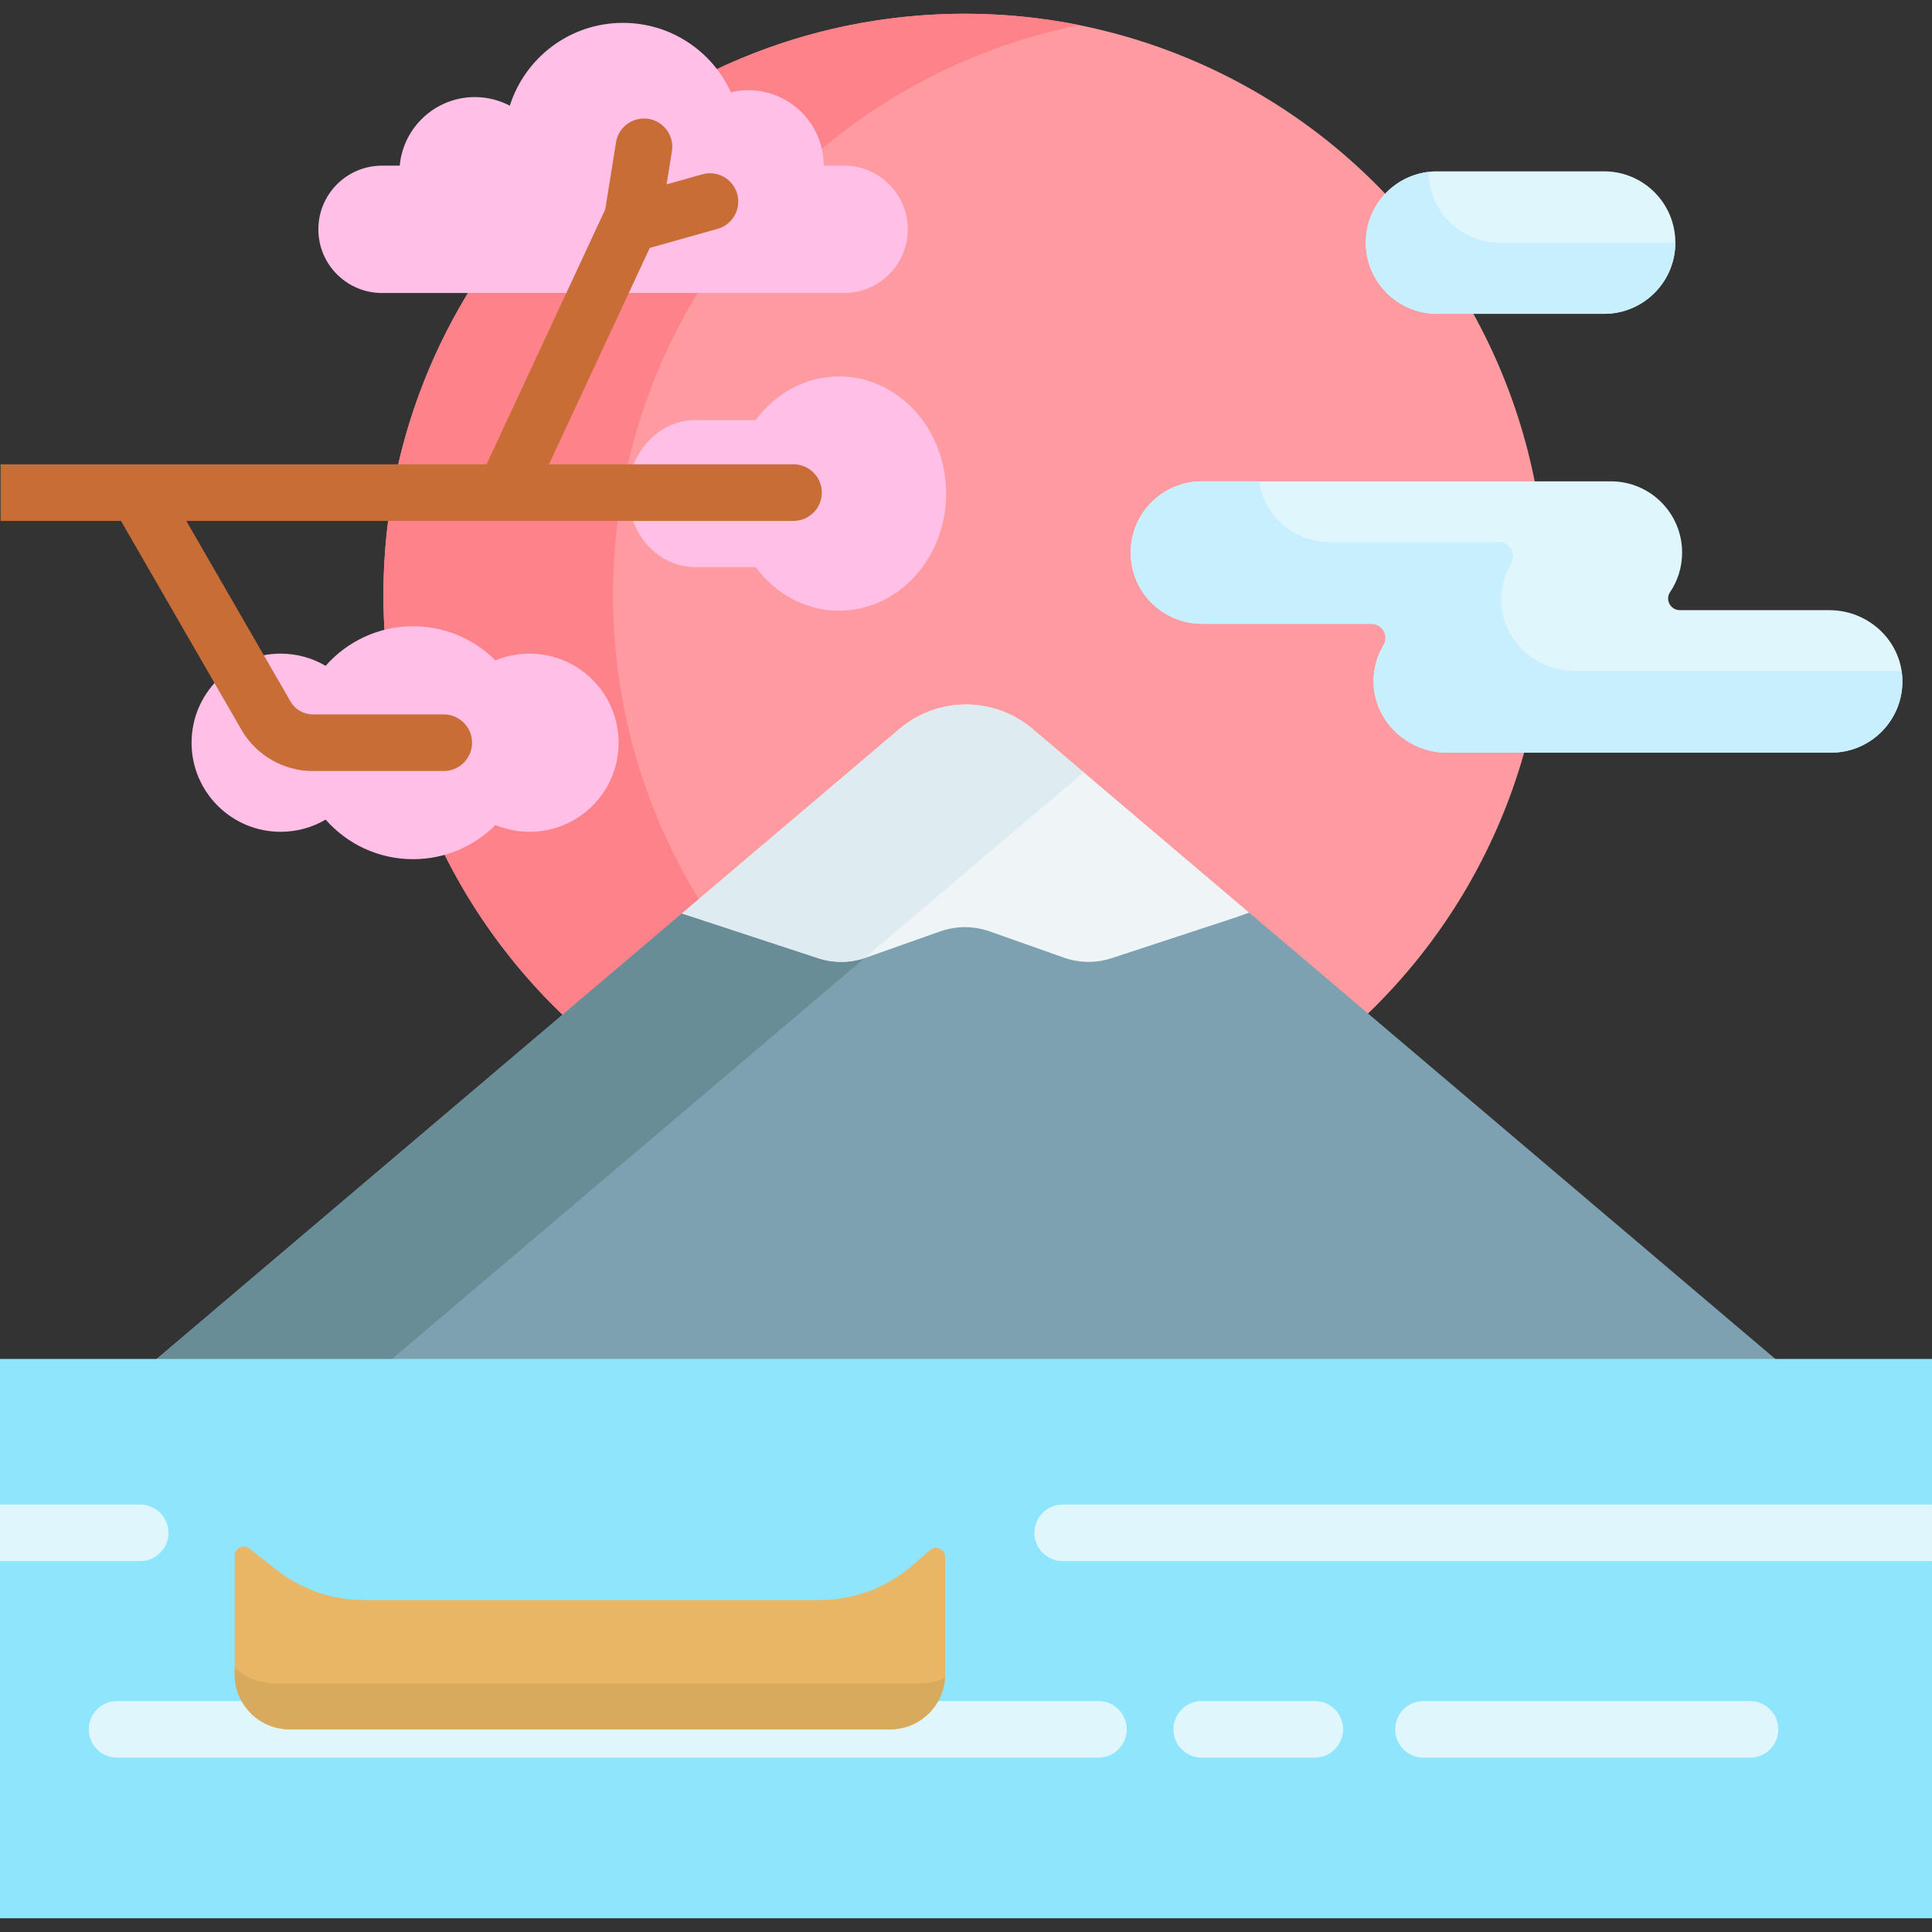
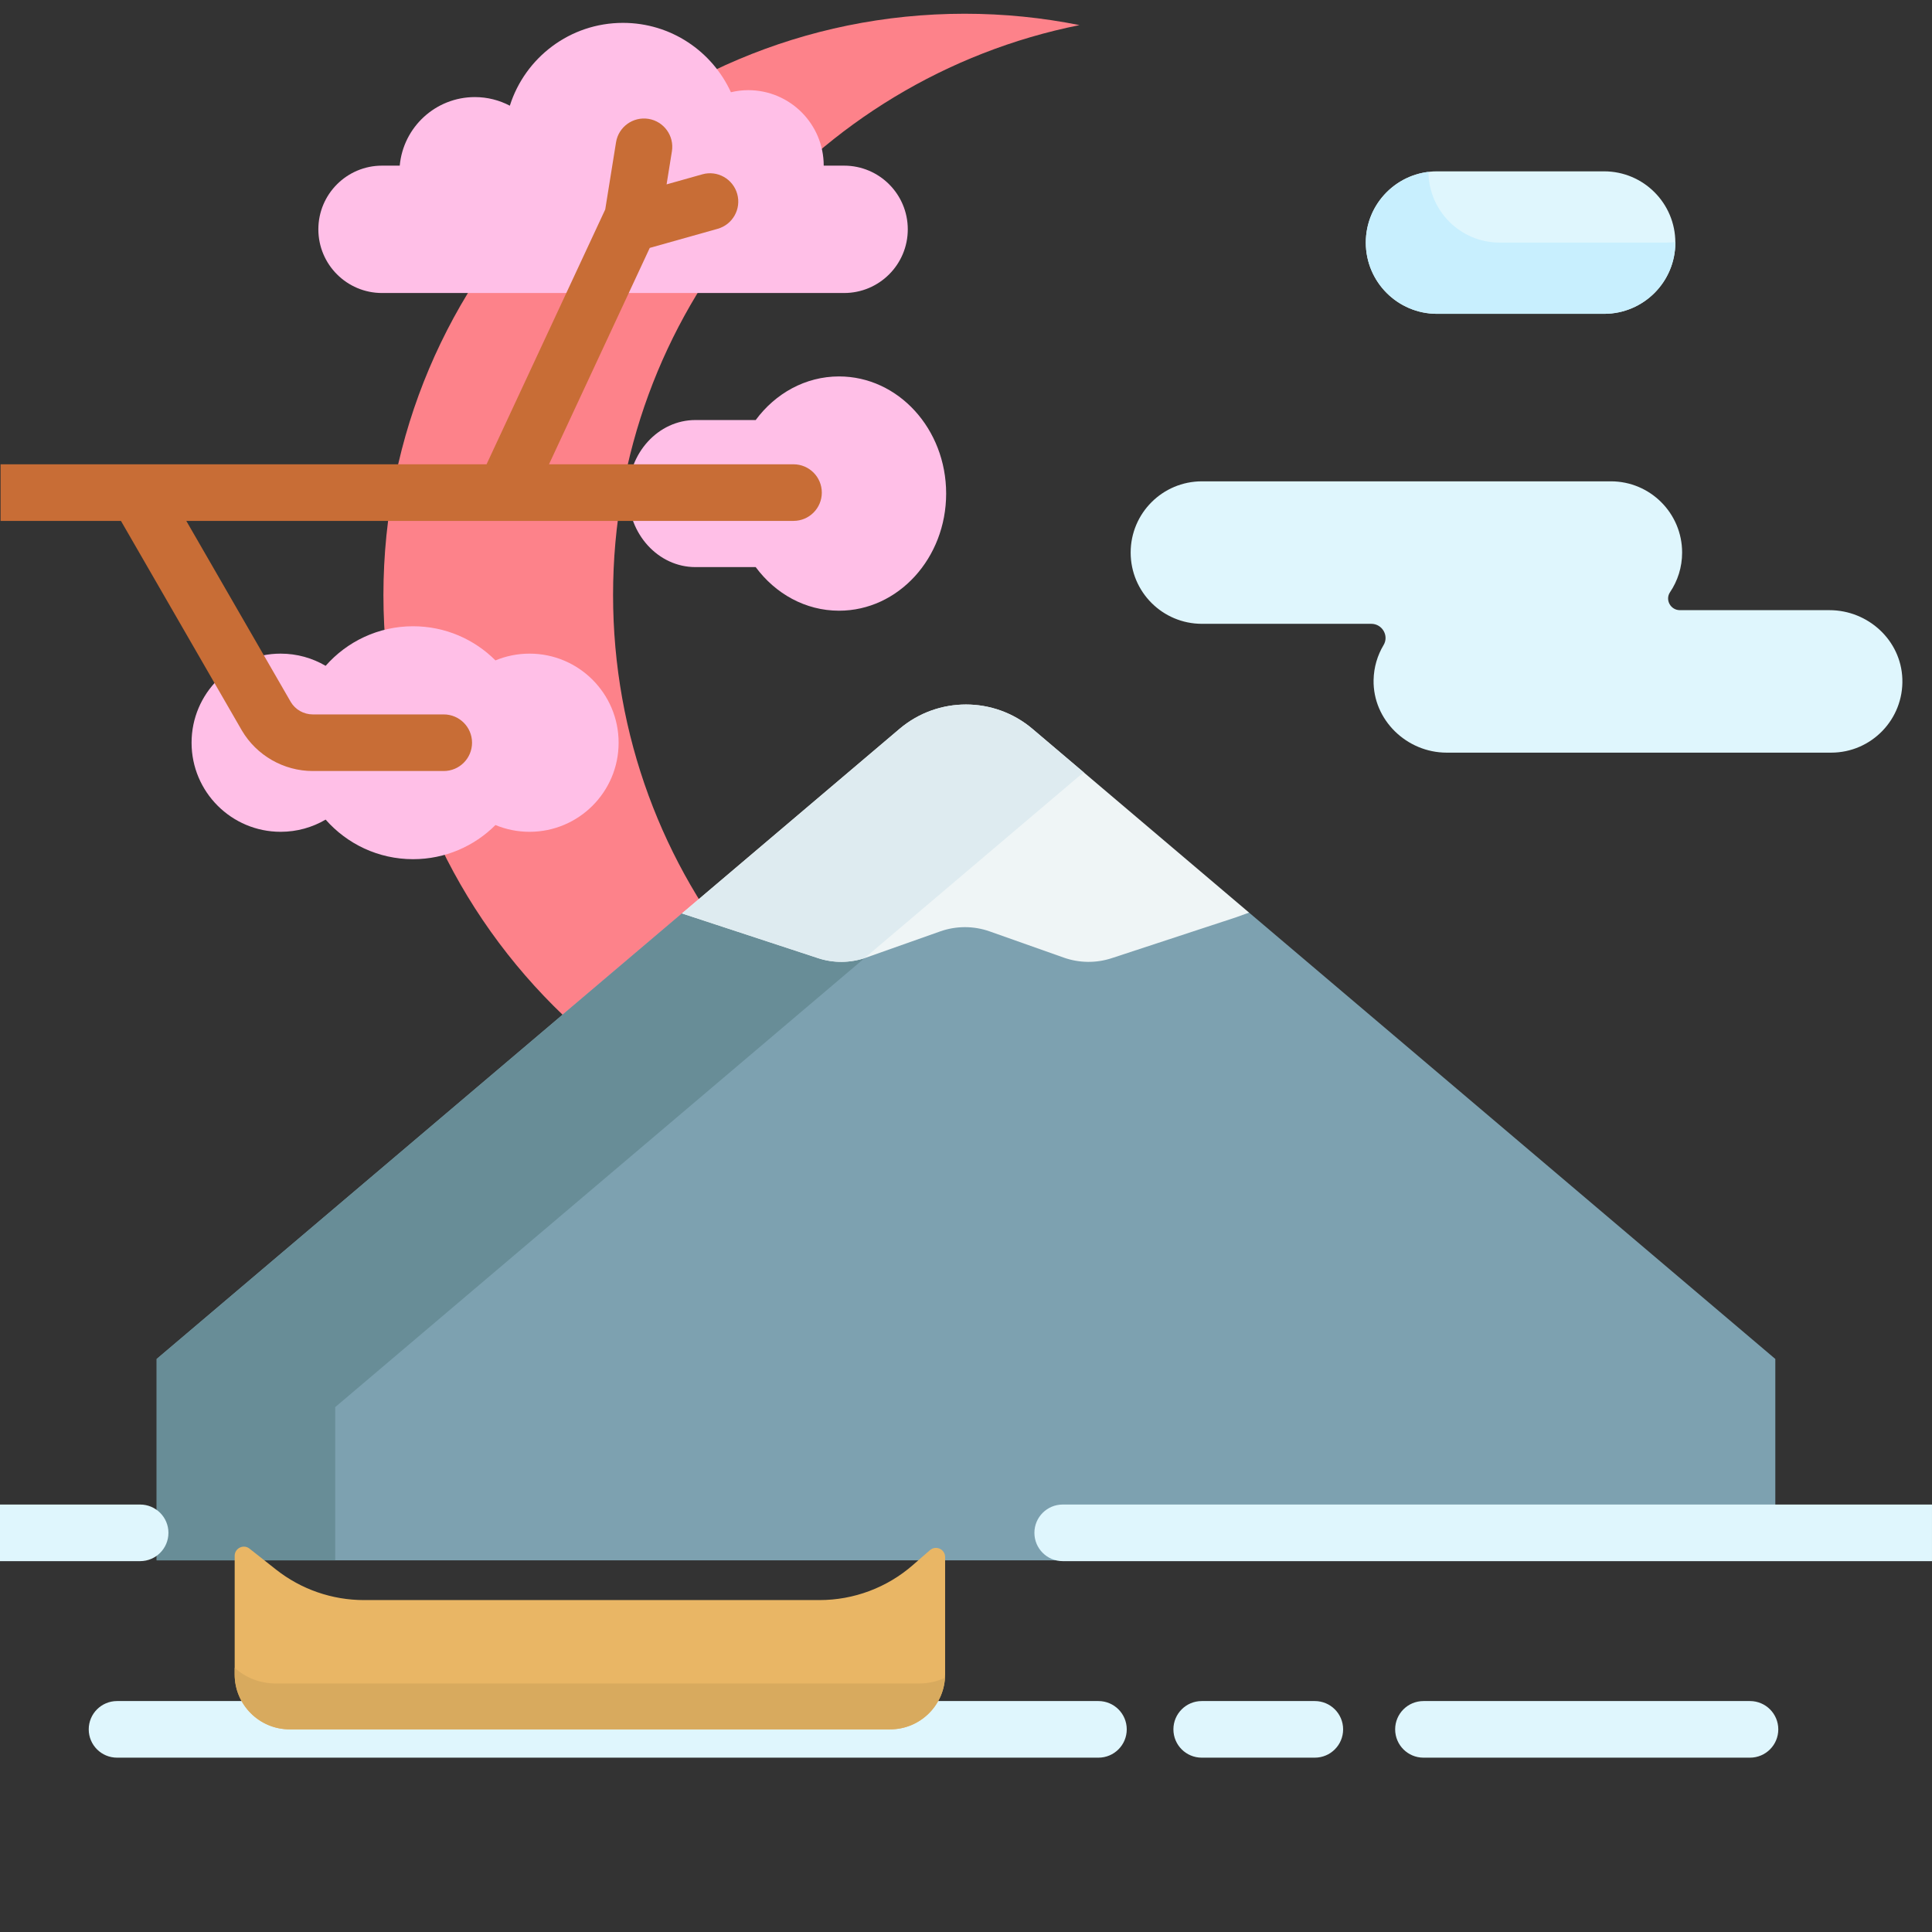
<svg xmlns="http://www.w3.org/2000/svg" id="Capa_1" height="512" viewBox="0 0 512.003 512.003" width="512">
  <rect x="0" y="0" width="512.003" height="512.003" fill="#333333" stroke="none" />
  <g>
-     <circle cx="255.649" cy="157.68" fill="#fd9ba1" r="154.038" />
    <path d="m162.47 157.68c0-74.655 53.111-136.9 123.609-151.027-9.838-1.971-20.012-3.012-30.43-3.012-85.073 0-154.038 68.965-154.038 154.039 0 85.073 68.965 154.038 154.038 154.038 10.418 0 20.592-1.04 30.43-3.012-70.498-14.127-123.609-76.371-123.609-151.026z" fill="#fd828a" />
    <g>
      <g id="XMLID_10_">
        <g>
          <path d="m470.48 360.142v53.37h-428.96v-53.37l139.164-118.04 74.229-14.088 76.095 13.827z" fill="#7da1b0" />
        </g>
      </g>
      <path d="m88.834 372.901 196.85-166.97c.507-.43 1.034-.822 1.563-1.209l-106.525 37.349-139.202 118.071v53.37h47.314z" fill="#688d97" />
      <g>
-         <path d="m0 360.142h512.003v148.22h-512.003z" fill="#8ee5fc" />
-       </g>
+         </g>
      <path d="m380.833 83.168h44.273c10.427 0 18.88-8.453 18.88-18.88 0-10.427-8.453-18.88-18.88-18.88h-44.273c-10.427 0-18.88 8.453-18.88 18.88.001 10.427 8.453 18.88 18.88 18.88z" fill="#dff6fd" />
      <path d="m441.703 64.288h-44.273c-10.376 0-18.791-8.373-18.872-18.73-9.352 1.126-16.604 9.074-16.604 18.729 0 10.427 8.453 18.88 18.88 18.88h44.273c10.427 0 18.88-8.453 18.88-18.88 0-.051-.007-.099-.008-.15-.748.091-1.505.151-2.276.151z" fill="#c8effe" />
      <g fill="#ffbfe7">
        <path d="m222.358 99.758c-8.926 0-16.885 4.51-22.088 11.555h-15.97c-9.841 0-17.818 8.724-17.818 19.487s7.978 19.487 17.818 19.487h15.969c5.203 7.045 13.163 11.555 22.088 11.555 15.676 0 28.384-13.898 28.384-31.042.001-17.144-12.707-31.042-28.383-31.042z" />
        <path d="m140.333 173.22c-3.2 0-6.249.64-9.032 1.793-5.586-5.59-13.305-9.048-21.832-9.048-9.234 0-17.515 4.061-23.171 10.488-3.499-2.051-7.57-3.232-11.92-3.232-13.039 0-23.609 10.57-23.609 23.608 0 13.039 10.57 23.609 23.609 23.609 4.349 0 8.42-1.181 11.92-3.232 5.656 6.427 13.937 10.488 23.171 10.488 8.527 0 16.246-3.458 21.832-9.048 2.783 1.153 5.832 1.793 9.032 1.793 13.039 0 23.609-10.57 23.609-23.609 0-13.04-10.57-23.61-23.609-23.61z" />
        <path d="m223.695 43.899h-5.401c0-11.049-8.957-20.005-20.005-20.005-1.582 0-3.113.203-4.588.55-4.961-10.844-15.899-18.383-28.604-18.383-14.058 0-25.959 9.226-29.985 21.952-2.771-1.452-5.919-2.284-9.264-2.284-10.429 0-18.985 7.983-19.913 18.17h-4.69c-9.321 0-16.878 7.556-16.878 16.877s7.556 16.877 16.878 16.877h122.45c9.321 0 16.878-7.556 16.878-16.877s-7.556-16.877-16.878-16.877z" />
      </g>
      <path d="m210.289 123.045h-64.801l26.706-57.348 17.987-5.059c3.987-1.121 6.311-5.263 5.189-9.25-1.122-3.989-5.264-6.316-9.25-5.189l-9.466 2.663 1.41-8.767c.658-4.089-2.125-7.938-6.214-8.596-4.091-.651-7.938 2.125-8.596 6.215l-2.862 17.797-31.45 67.535h-11.346-117.447v15h31.904l32.047 55.546c3.901 6.624 11.099 10.738 18.785 10.738h34.709c4.142 0 7.5-3.357 7.5-7.5s-3.358-7.5-7.5-7.5h-34.708c-2.398 0-4.643-1.283-5.827-3.292l-27.688-47.992h68.224 16.126 76.567c4.142 0 7.5-3.357 7.5-7.5s-3.357-7.501-7.499-7.501z" fill="#c86d36" />
    </g>
    <path d="m512 398.721h-230.371c-4.142 0-7.5 3.357-7.5 7.5s3.358 7.5 7.5 7.5h230.371z" fill="#dff6fd" />
    <path d="m37.138 398.721h-37.138v15h37.138c4.142 0 7.5-3.357 7.5-7.5s-3.358-7.5-7.5-7.5z" fill="#dff6fd" />
    <g id="XMLID_772_">
      <g>
-         <path d="m273.63 193.172 57.39 48.68-3.44 1.24-32.95 10.83c-4.14 1.36-8.6 1.31-12.71-.14l-19.64-6.95c-4.24-1.5-8.88-1.5-13.12 0l-19.64 6.95c-4.11 1.45-8.58 1.5-12.71.14l-33.09-10.87-3-.98 57.65-48.9c10.17-8.63 25.09-8.63 35.26 0z" fill="#eff5f6" />
+         <path d="m273.63 193.172 57.39 48.68-3.44 1.24-32.95 10.83c-4.14 1.36-8.6 1.31-12.71-.14l-19.64-6.95c-4.24-1.5-8.88-1.5-13.12 0l-19.64 6.95c-4.11 1.45-8.58 1.5-12.71.14l-33.09-10.87-3-.98 57.65-48.9c10.17-8.63 25.09-8.63 35.26 0" fill="#eff5f6" />
      </g>
    </g>
    <g>
      <path d="m348.444 465.801h-29.977c-4.142 0-7.5-3.357-7.5-7.5s3.358-7.5 7.5-7.5h29.977c4.142 0 7.5 3.357 7.5 7.5s-3.358 7.5-7.5 7.5z" fill="#dff6fd" />
    </g>
    <g>
      <path d="m463.768 465.801h-86.536c-4.142 0-7.5-3.357-7.5-7.5s3.358-7.5 7.5-7.5h86.536c4.142 0 7.5 3.357 7.5 7.5s-3.358 7.5-7.5 7.5z" fill="#dff6fd" />
    </g>
    <path d="m318.519 127.558h108.384c10.427 0 18.88 8.453 18.88 18.88 0 3.892-1.182 7.503-3.204 10.503-1.366 2.027.16 4.759 2.604 4.759h39.641c10.237 0 18.956 7.961 19.32 18.191.382 10.741-8.212 19.568-18.867 19.568h-101.887c-10.582 0-19.572-8.66-19.374-19.24.064-3.389 1.024-6.555 2.652-9.278 1.481-2.478-.372-5.624-3.259-5.624h-44.889c-10.427 0-18.88-8.453-18.88-18.88-.001-10.427 8.452-18.879 18.879-18.879z" fill="#dff6fd" />
-     <path d="m417.206 177.801c-10.582 0-19.572-8.659-19.374-19.24.064-3.389 1.024-6.555 2.652-9.278 1.481-2.478-.372-5.624-3.259-5.624h-44.889c-9.481 0-17.307-6.996-18.653-16.102h-15.164c-10.427 0-18.88 8.453-18.88 18.88 0 10.427 8.453 18.88 18.88 18.88h44.889c2.887 0 4.741 3.146 3.259 5.624-1.628 2.723-2.588 5.889-2.652 9.278-.199 10.58 8.792 19.24 19.374 19.24h101.887c10.656 0 19.249-8.827 18.867-19.568-.025-.709-.099-1.404-.203-2.089h-86.734z" fill="#c8effe" />
    <g>
      <path d="m291.102 465.801h-260.087c-4.142 0-7.5-3.357-7.5-7.5s3.358-7.5 7.5-7.5h260.087c4.142 0 7.5 3.357 7.5 7.5s-3.358 7.5-7.5 7.5z" fill="#dff6fd" />
    </g>
    <path d="m235.896 458.3h-159.129c-8.049 0-14.574-6.525-14.574-14.574v-31.416c0-2.026 2.337-3.16 3.928-1.905l7.042 5.554c6.636 5.234 14.842 8.08 23.293 8.08h120.725c9.087 0 17.866-3.289 24.716-9.26l4.552-3.968c1.57-1.368 4.02-.253 4.02 1.829v31.086c.001 8.05-6.524 14.574-14.573 14.574z" fill="#e9b665" />
    <path d="m243.577 446.142h-170.48c-4.245 0-8.089-1.586-10.903-4.153v1.737c0 8.049 6.525 14.573 14.574 14.573h159.129c7.737 0 14.048-6.033 14.527-13.649-2.07.947-4.388 1.492-6.847 1.492z" fill="#d8aa5e" />
    <path d="m287.246 204.722-13.616-11.55c-10.17-8.63-25.09-8.63-35.26 0l-57.65 48.9 3 .98 33.09 10.87c4 1.317 8.316 1.299 12.318-.02l56.556-47.971c.506-.43 1.033-.822 1.562-1.209z" fill="#deebf0" />
  </g>
</svg>